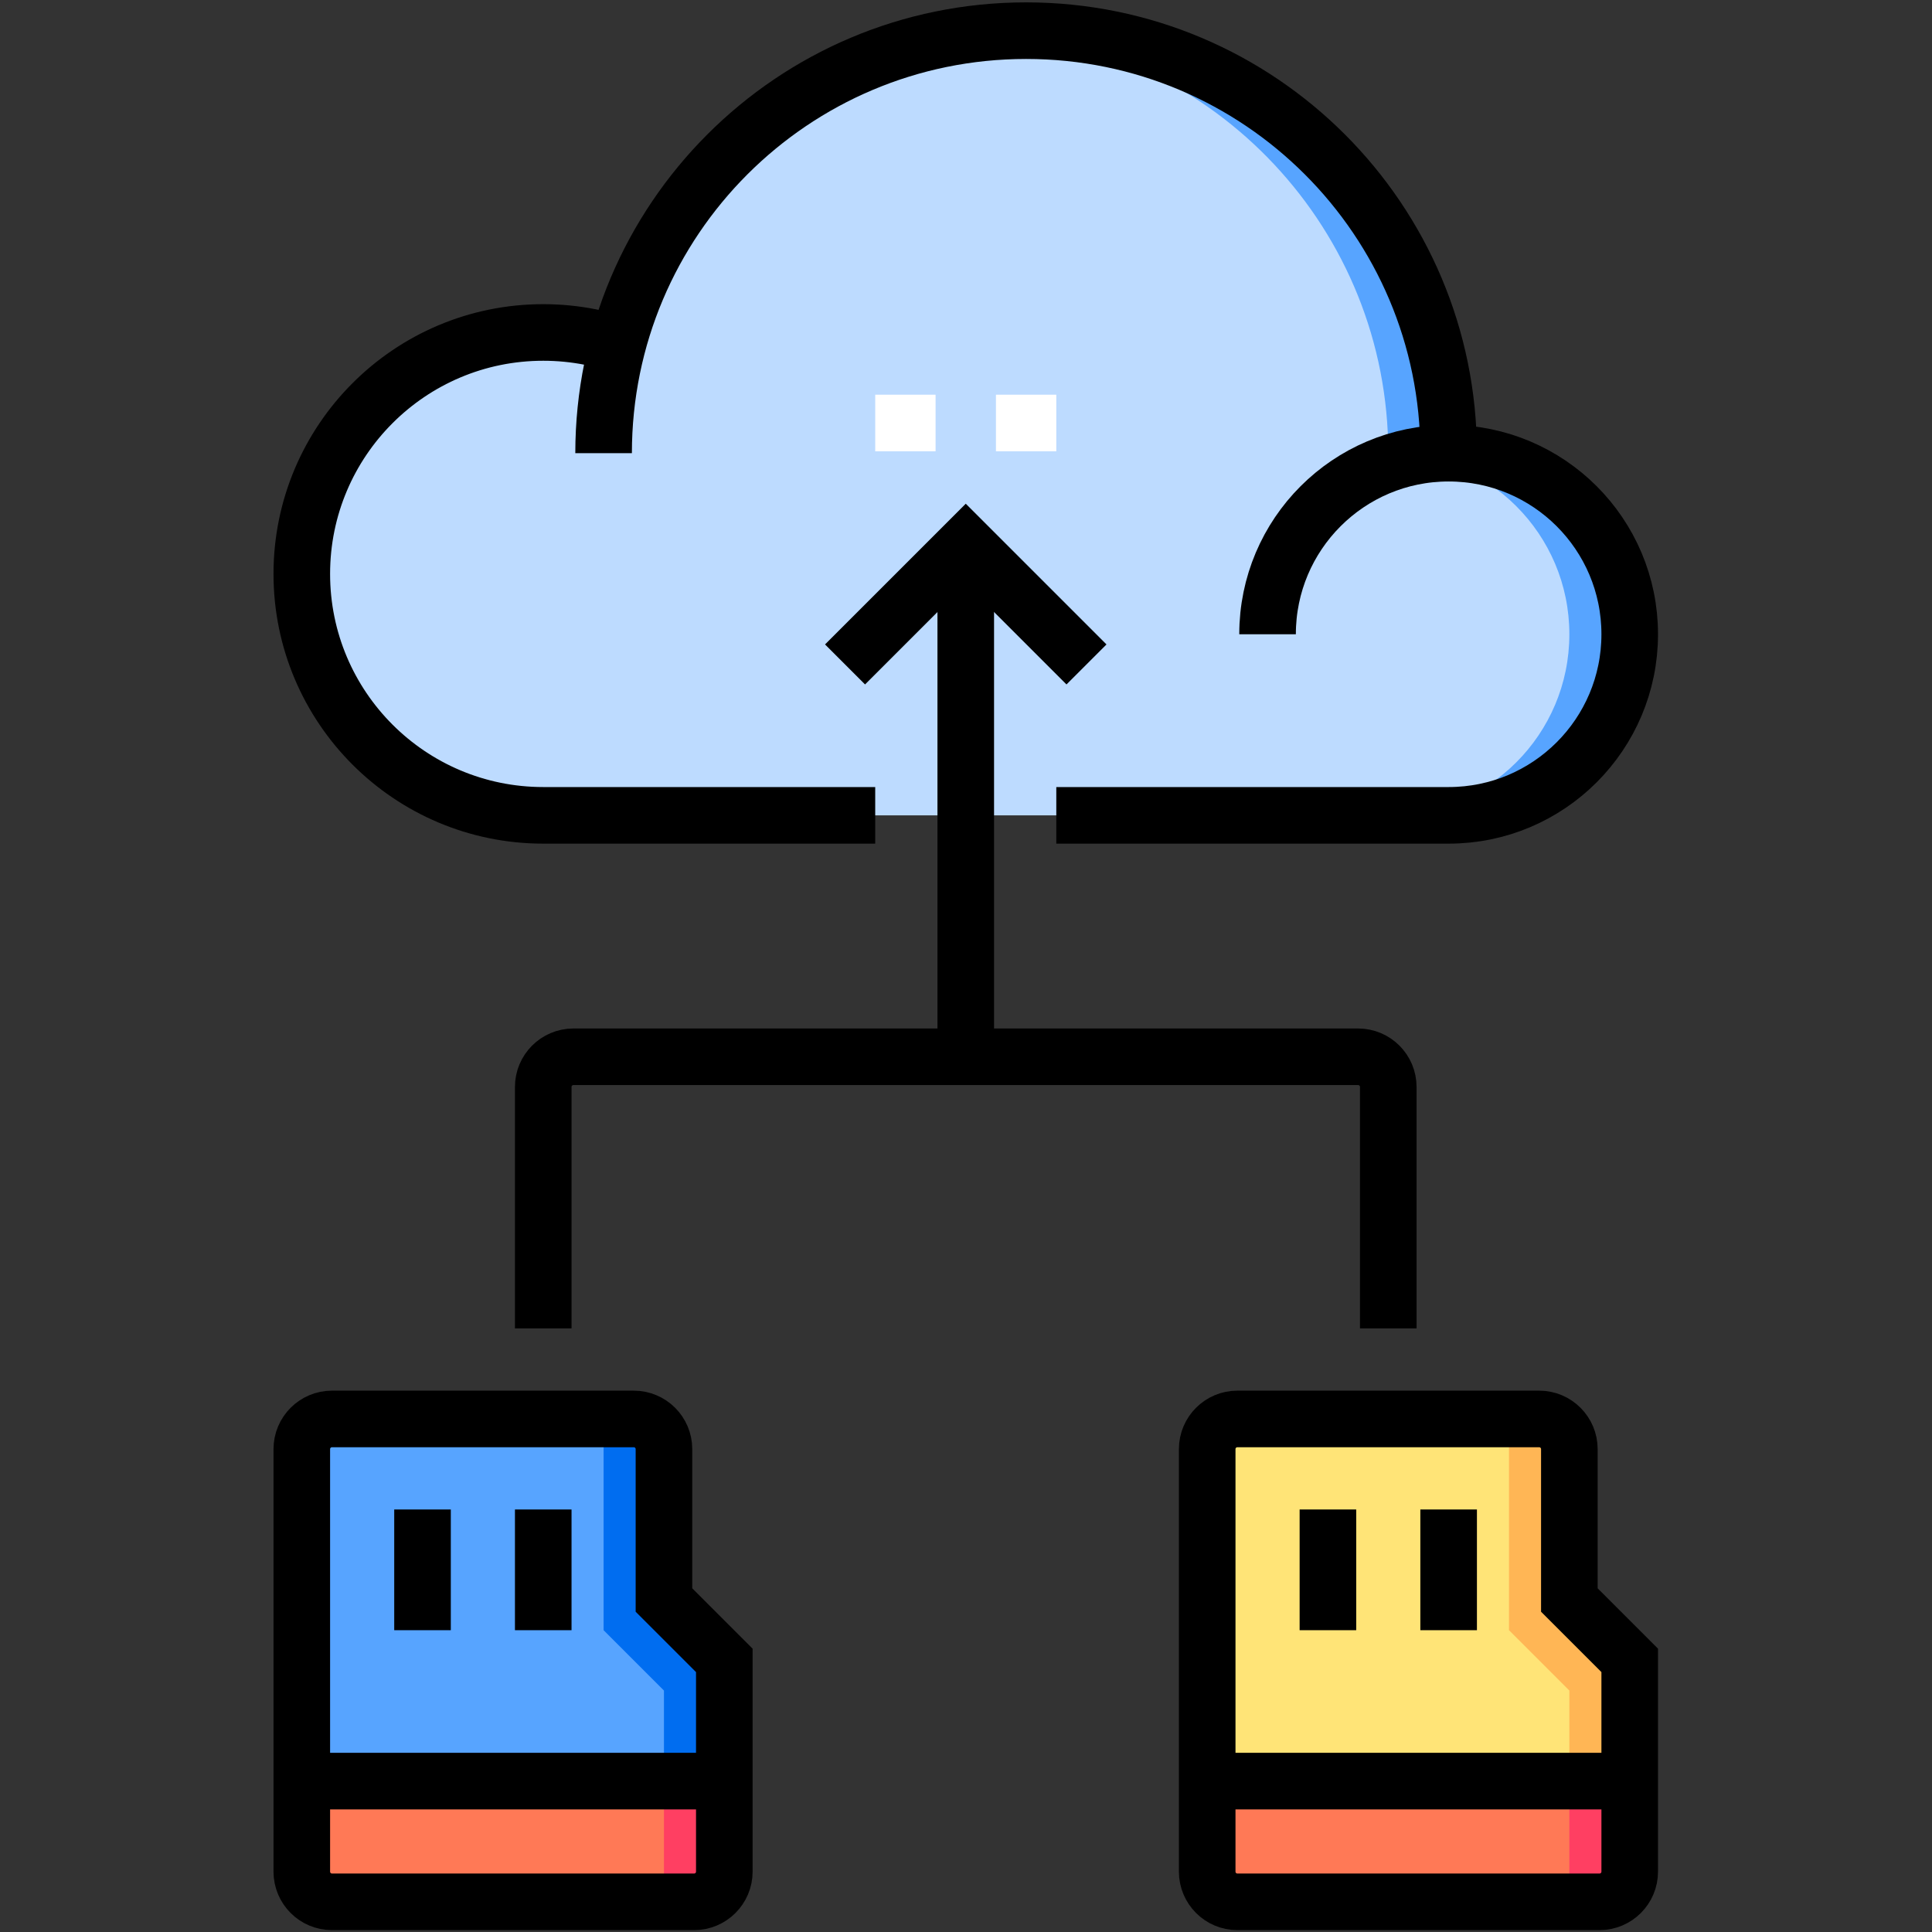
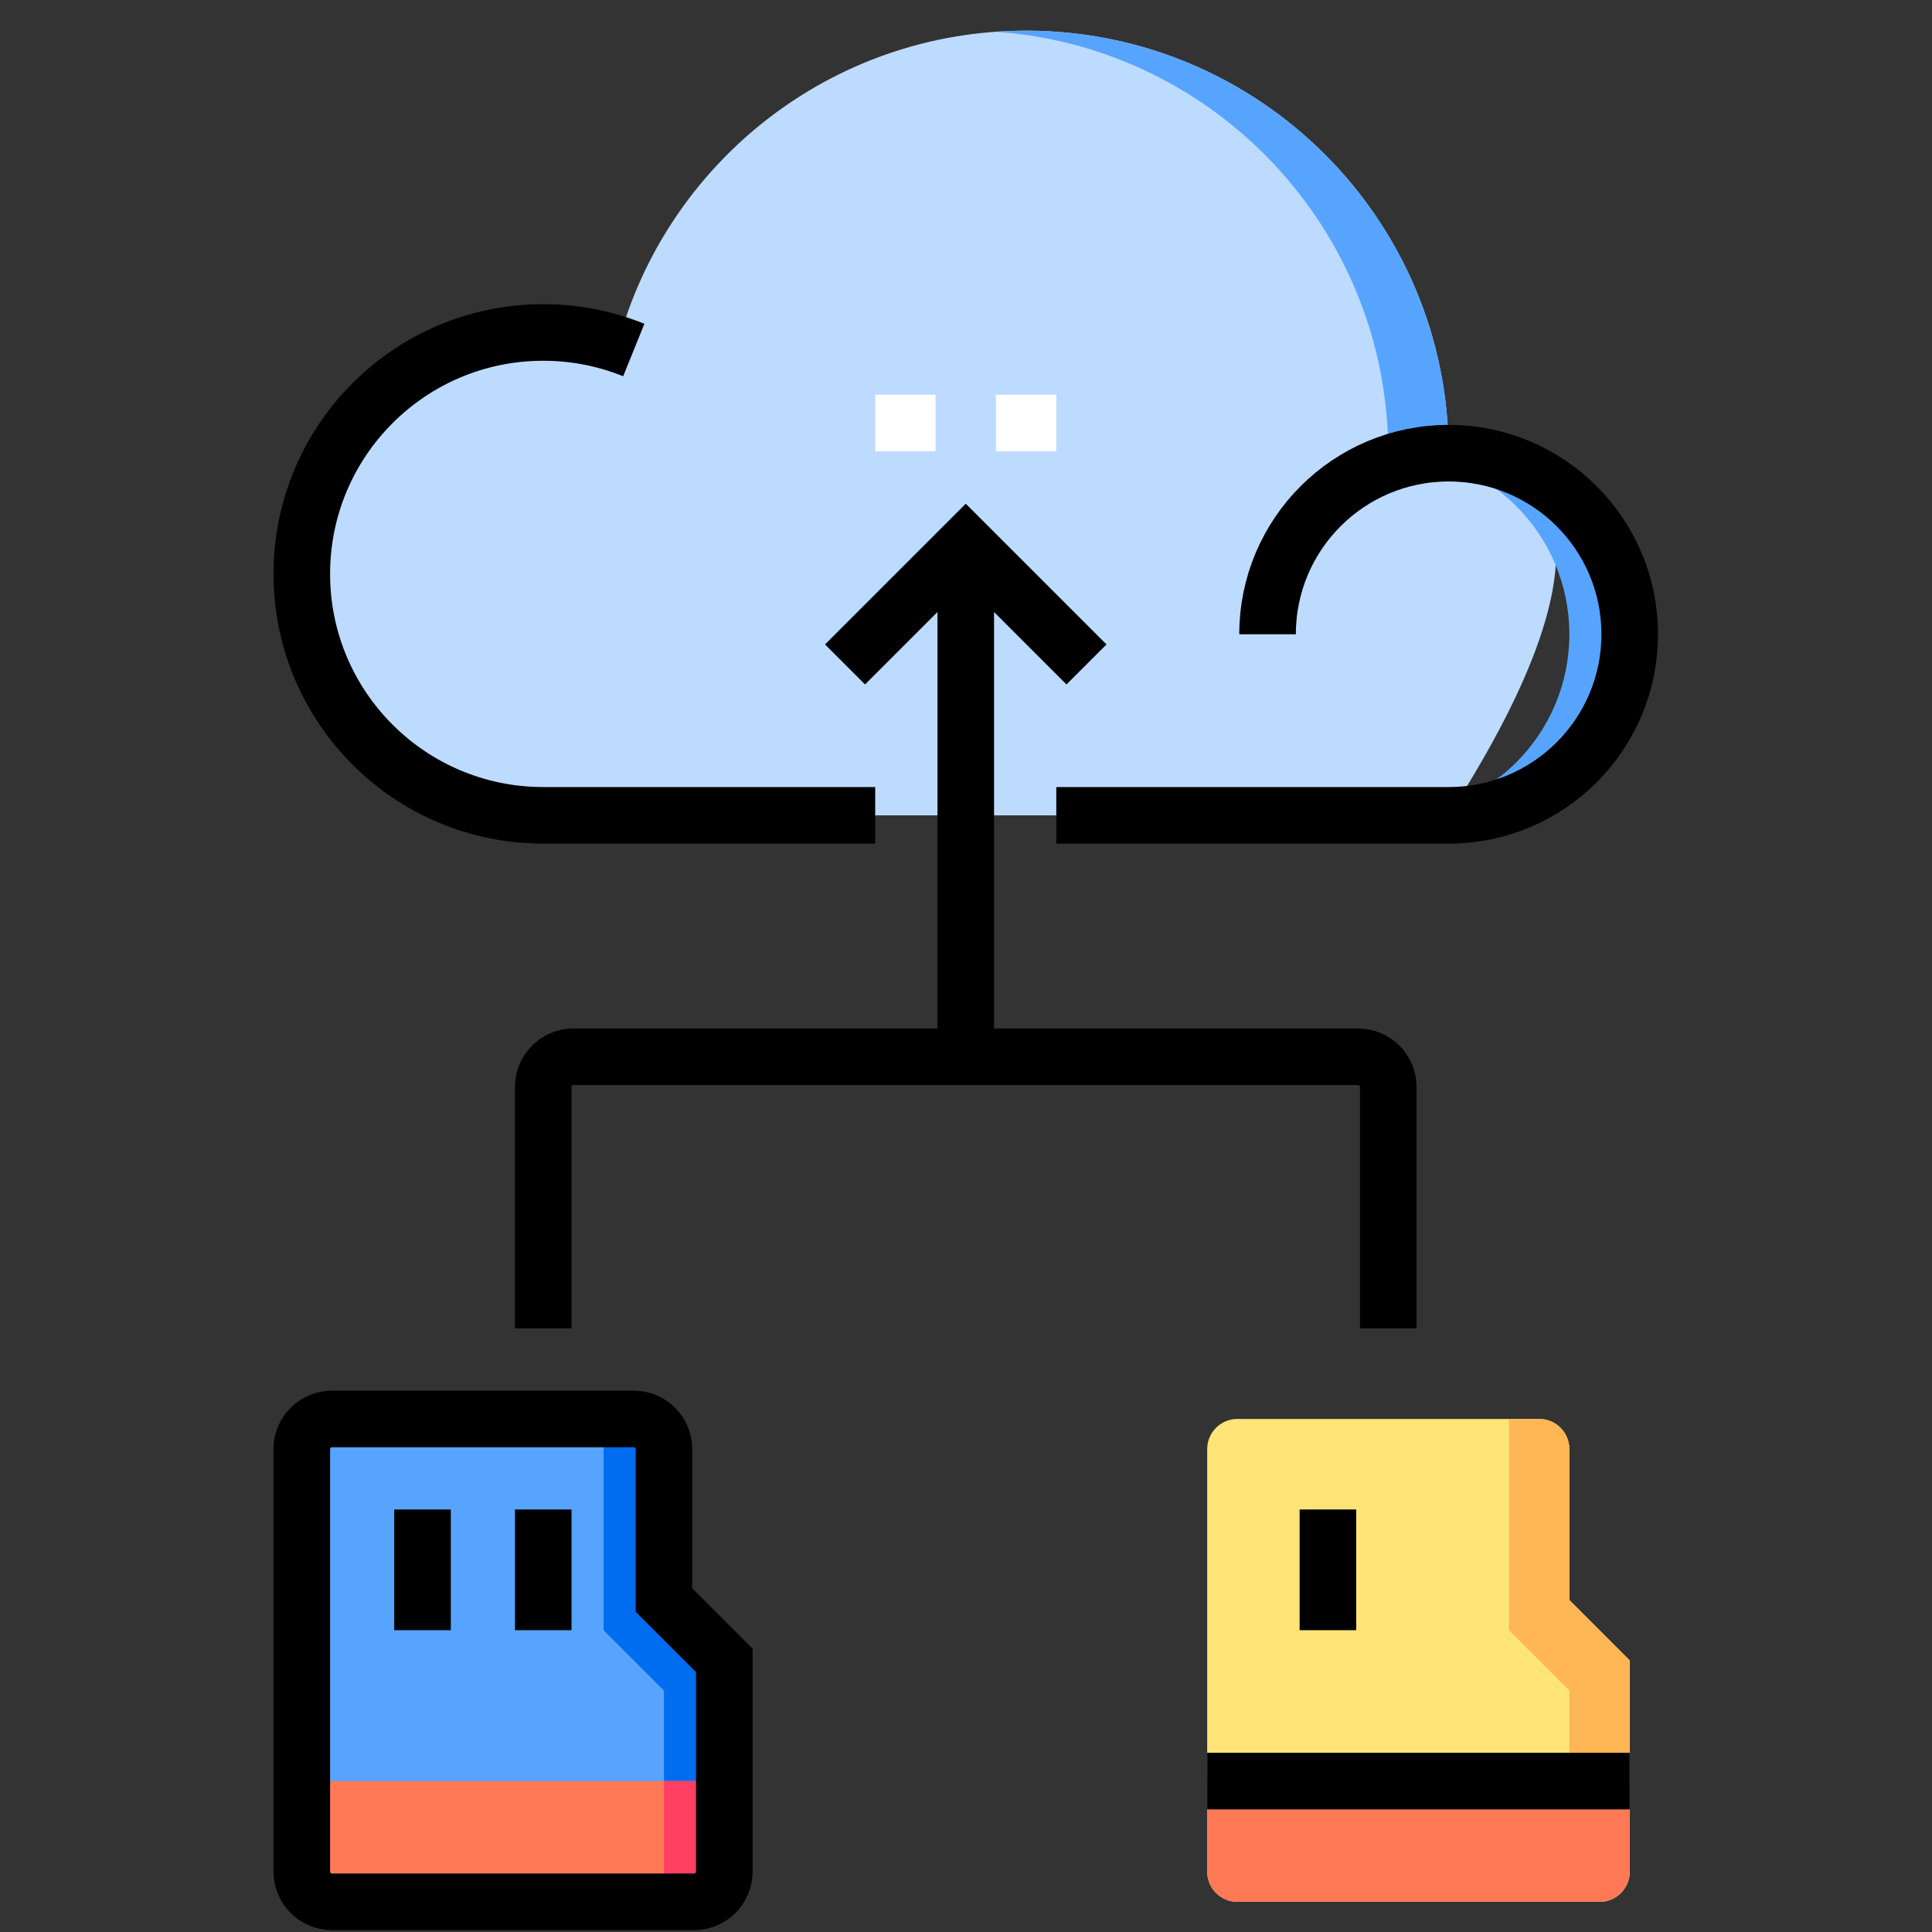
<svg xmlns="http://www.w3.org/2000/svg" version="1.1" id="svg1764" width="682.667" height="682.667" viewBox="0 0 682.667 682.667">
  <rect x="0" y="0" width="682.667" height="682.667" fill="#333333" stroke="none" />
  <defs id="defs1768">
    <clipPath clipPathUnits="userSpaceOnUse" id="clipPath1778">
      <path d="M 0,512 H 512 V 0 H 0 Z" id="path1776" />
    </clipPath>
  </defs>
  <g id="g1770" transform="matrix(1.333,0,0,-1.333,0,682.667)">
    <g id="g1772">
      <g id="g1774" clip-path="url(#clipPath1778)">
        <g id="g1780" transform="translate(384,392)">
-           <path d="M 0,0 C 0,61.856 -50.144,112 -112,112 -163.871,112 -207.499,76.735 -220.235,28.875 -226.461,30.895 -233.1,32 -240,32 c -35.346,0 -64,-28.654 -64,-64 0,-35.346 28.654,-64 64,-64 H 0 c 26.51,0 48,21.49 48,48 C 48,-21.49 26.51,0 0,0" style="fill:#bddbff;fill-opacity:1;fill-rule:nonzero;stroke:none" id="path1782" />
+           <path d="M 0,0 C 0,61.856 -50.144,112 -112,112 -163.871,112 -207.499,76.735 -220.235,28.875 -226.461,30.895 -233.1,32 -240,32 c -35.346,0 -64,-28.654 -64,-64 0,-35.346 28.654,-64 64,-64 H 0 C 48,-21.49 26.51,0 0,0" style="fill:#bddbff;fill-opacity:1;fill-rule:nonzero;stroke:none" id="path1782" />
        </g>
        <g id="g1784" transform="translate(232,400)">
          <path d="M 0,0 H 16" style="fill:none;stroke:#ffffff;stroke-width:15;stroke-linecap:butt;stroke-linejoin:miter;stroke-miterlimit:10;stroke-dasharray:none;stroke-opacity:1" id="path1786" />
        </g>
        <g id="g1788" transform="translate(264,400)">
          <path d="M 0,0 H 16" style="fill:none;stroke:#ffffff;stroke-width:15;stroke-linecap:butt;stroke-linejoin:miter;stroke-miterlimit:10;stroke-dasharray:none;stroke-opacity:1" id="path1790" />
        </g>
        <g id="g1792" transform="translate(384,392)">
          <path d="m 0,0 c 0,61.856 -50.144,112 -112,112 -2.647,0 -5.267,-0.115 -7.869,-0.296 C -61.809,107.538 -16,59.121 -16,0 10.51,0 32,-21.49 32,-48 32,-74.51 10.51,-96 -16,-96 H 0 c 26.51,0 48,21.49 48,48 C 48,-21.49 26.51,0 0,0" style="fill:#57a4ff;fill-opacity:1;fill-rule:nonzero;stroke:none" id="path1794" />
        </g>
        <g id="g1796" transform="translate(232,296)">
          <path d="m 0,0 h -88 c -35.346,0 -64,28.654 -64,64 0,35.346 28.654,64 64,64 8.487,0 16.589,-1.652 24,-4.652" style="fill:none;stroke:#000000;stroke-width:15;stroke-linecap:butt;stroke-linejoin:miter;stroke-miterlimit:10;stroke-dasharray:none;stroke-opacity:1" id="path1798" />
        </g>
        <g id="g1800" transform="translate(336,344)">
          <path d="M 0,0 C 0,26.51 21.49,48 48,48 74.51,48 96,26.51 96,0 96,-26.51 74.51,-48 48,-48 H -56" style="fill:none;stroke:#000000;stroke-width:15;stroke-linecap:butt;stroke-linejoin:miter;stroke-miterlimit:10;stroke-dasharray:none;stroke-opacity:1" id="path1802" />
        </g>
        <g id="g1804" transform="translate(160,392)">
-           <path d="M 0,0 C 0,61.856 50.144,112 112,112 173.856,112 224,61.856 224,0" style="fill:none;stroke:#000000;stroke-width:15;stroke-linecap:butt;stroke-linejoin:miter;stroke-miterlimit:10;stroke-dasharray:none;stroke-opacity:1" id="path1806" />
-         </g>
+           </g>
        <g id="g1808" transform="translate(256,368)">
          <path d="M 0,0 V -136" style="fill:none;stroke:#000000;stroke-width:15;stroke-linecap:butt;stroke-linejoin:miter;stroke-miterlimit:10;stroke-dasharray:none;stroke-opacity:1" id="path1810" />
        </g>
        <g id="g1812" transform="translate(224,336)">
          <path d="M 0,0 32,32 64,0" style="fill:none;stroke:#000000;stroke-width:15;stroke-linecap:butt;stroke-linejoin:miter;stroke-miterlimit:10;stroke-dasharray:none;stroke-opacity:1" id="path1814" />
        </g>
        <g id="g1816" transform="translate(144,160)">
          <path d="m 0,0 v 64 c 0,4.418 3.582,8 8,8 h 208 c 4.418,0 8,-3.582 8,-8 V 0" style="fill:none;stroke:#000000;stroke-width:15;stroke-linecap:butt;stroke-linejoin:miter;stroke-miterlimit:10;stroke-dasharray:none;stroke-opacity:1" id="path1818" />
        </g>
        <g id="g1820" transform="translate(184,8)">
          <path d="m 0,0 h -96 c -4.418,0 -8,3.582 -8,8 v 112 c 0,4.418 3.582,8 8,8 h 80 c 4.418,0 8,-3.582 8,-8 V 80 L 8,64 V 8 C 8,3.582 4.418,0 0,0" style="fill:#57a4ff;fill-opacity:1;fill-rule:nonzero;stroke:none" id="path1822" />
        </g>
        <g id="g1824" transform="translate(176,88)">
          <path d="m 0,0 v 40 c 0,4.418 -3.582,8 -8,8 h -8 V -8 L 0,-24 v -56 h 8 c 4.418,0 8,3.582 8,8 v 56 z" style="fill:#006df0;fill-opacity:1;fill-rule:nonzero;stroke:none" id="path1826" />
        </g>
        <g id="g1828" transform="translate(192,40)">
          <path d="m 0,0 v -24 c 0,-4.42 -3.58,-8 -8,-8 h -96 c -4.42,0 -8,3.58 -8,8 V 0 Z" style="fill:#ff7956;fill-opacity:1;fill-rule:nonzero;stroke:none" id="path1830" />
        </g>
        <g id="g1832" transform="translate(192,40)">
          <path d="m 0,0 v -24 c 0,-4.42 -3.58,-8 -8,-8 h -8 V 0 Z" style="fill:#ff3f62;fill-opacity:1;fill-rule:nonzero;stroke:none" id="path1834" />
        </g>
        <g id="g1836" transform="translate(184,8)">
          <path d="m 0,0 h -96 c -4.418,0 -8,3.582 -8,8 v 112 c 0,4.418 3.582,8 8,8 h 80 c 4.418,0 8,-3.582 8,-8 V 80 L 8,64 V 8 C 8,3.582 4.418,0 0,0 Z" style="fill:none;stroke:#000000;stroke-width:15;stroke-linecap:butt;stroke-linejoin:miter;stroke-miterlimit:10;stroke-dasharray:none;stroke-opacity:1" id="path1838" />
        </g>
        <g id="g1840" transform="translate(112,112)">
          <path d="M 0,0 V -32" style="fill:none;stroke:#000000;stroke-width:15;stroke-linecap:butt;stroke-linejoin:miter;stroke-miterlimit:10;stroke-dasharray:none;stroke-opacity:1" id="path1842" />
        </g>
        <g id="g1844" transform="translate(144,112)">
          <path d="M 0,0 V -32" style="fill:none;stroke:#000000;stroke-width:15;stroke-linecap:butt;stroke-linejoin:miter;stroke-miterlimit:10;stroke-dasharray:none;stroke-opacity:1" id="path1846" />
        </g>
        <g id="g1848" transform="translate(80,40)">
-           <path d="M 0,0 H 112" style="fill:none;stroke:#000000;stroke-width:15;stroke-linecap:butt;stroke-linejoin:miter;stroke-miterlimit:10;stroke-dasharray:none;stroke-opacity:1" id="path1850" />
-         </g>
+           </g>
        <g id="g1852" transform="translate(424,8)">
          <path d="m 0,0 h -96 c -4.418,0 -8,3.582 -8,8 v 112 c 0,4.418 3.582,8 8,8 h 80 c 4.418,0 8,-3.582 8,-8 V 80 L 8,64 V 8 C 8,3.582 4.418,0 0,0" style="fill:#ffe477;fill-opacity:1;fill-rule:nonzero;stroke:none" id="path1854" />
        </g>
        <g id="g1856" transform="translate(416,88)">
          <path d="m 0,0 v 40 c 0,4.418 -3.582,8 -8,8 h -8 V -8 L 0,-24 v -56 h 8 c 4.418,0 8,3.582 8,8 v 56 z" style="fill:#ffb655;fill-opacity:1;fill-rule:nonzero;stroke:none" id="path1858" />
        </g>
        <g id="g1860" transform="translate(432,40)">
          <path d="m 0,0 v -24 c 0,-4.42 -3.58,-8 -8,-8 h -96 c -4.42,0 -8,3.58 -8,8 V 0 Z" style="fill:#ff7956;fill-opacity:1;fill-rule:nonzero;stroke:none" id="path1862" />
        </g>
        <g id="g1864" transform="translate(432,40)">
-           <path d="m 0,0 v -24 c 0,-4.42 -3.58,-8 -8,-8 h -8 V 0 Z" style="fill:#ff3f62;fill-opacity:1;fill-rule:nonzero;stroke:none" id="path1866" />
-         </g>
+           </g>
        <g id="g1868" transform="translate(424,8)">
-           <path d="m 0,0 h -96 c -4.418,0 -8,3.582 -8,8 v 112 c 0,4.418 3.582,8 8,8 h 80 c 4.418,0 8,-3.582 8,-8 V 80 L 8,64 V 8 C 8,3.582 4.418,0 0,0 Z" style="fill:none;stroke:#000000;stroke-width:15;stroke-linecap:butt;stroke-linejoin:miter;stroke-miterlimit:10;stroke-dasharray:none;stroke-opacity:1" id="path1870" />
-         </g>
+           </g>
        <g id="g1872" transform="translate(352,112)">
          <path d="M 0,0 V -32" style="fill:none;stroke:#000000;stroke-width:15;stroke-linecap:butt;stroke-linejoin:miter;stroke-miterlimit:10;stroke-dasharray:none;stroke-opacity:1" id="path1874" />
        </g>
        <g id="g1876" transform="translate(384,112)">
-           <path d="M 0,0 V -32" style="fill:none;stroke:#000000;stroke-width:15;stroke-linecap:butt;stroke-linejoin:miter;stroke-miterlimit:10;stroke-dasharray:none;stroke-opacity:1" id="path1878" />
-         </g>
+           </g>
        <g id="g1880" transform="translate(320,40)">
          <path d="M 0,0 H 112" style="fill:none;stroke:#000000;stroke-width:15;stroke-linecap:butt;stroke-linejoin:miter;stroke-miterlimit:10;stroke-dasharray:none;stroke-opacity:1" id="path1882" />
        </g>
      </g>
    </g>
  </g>
</svg>